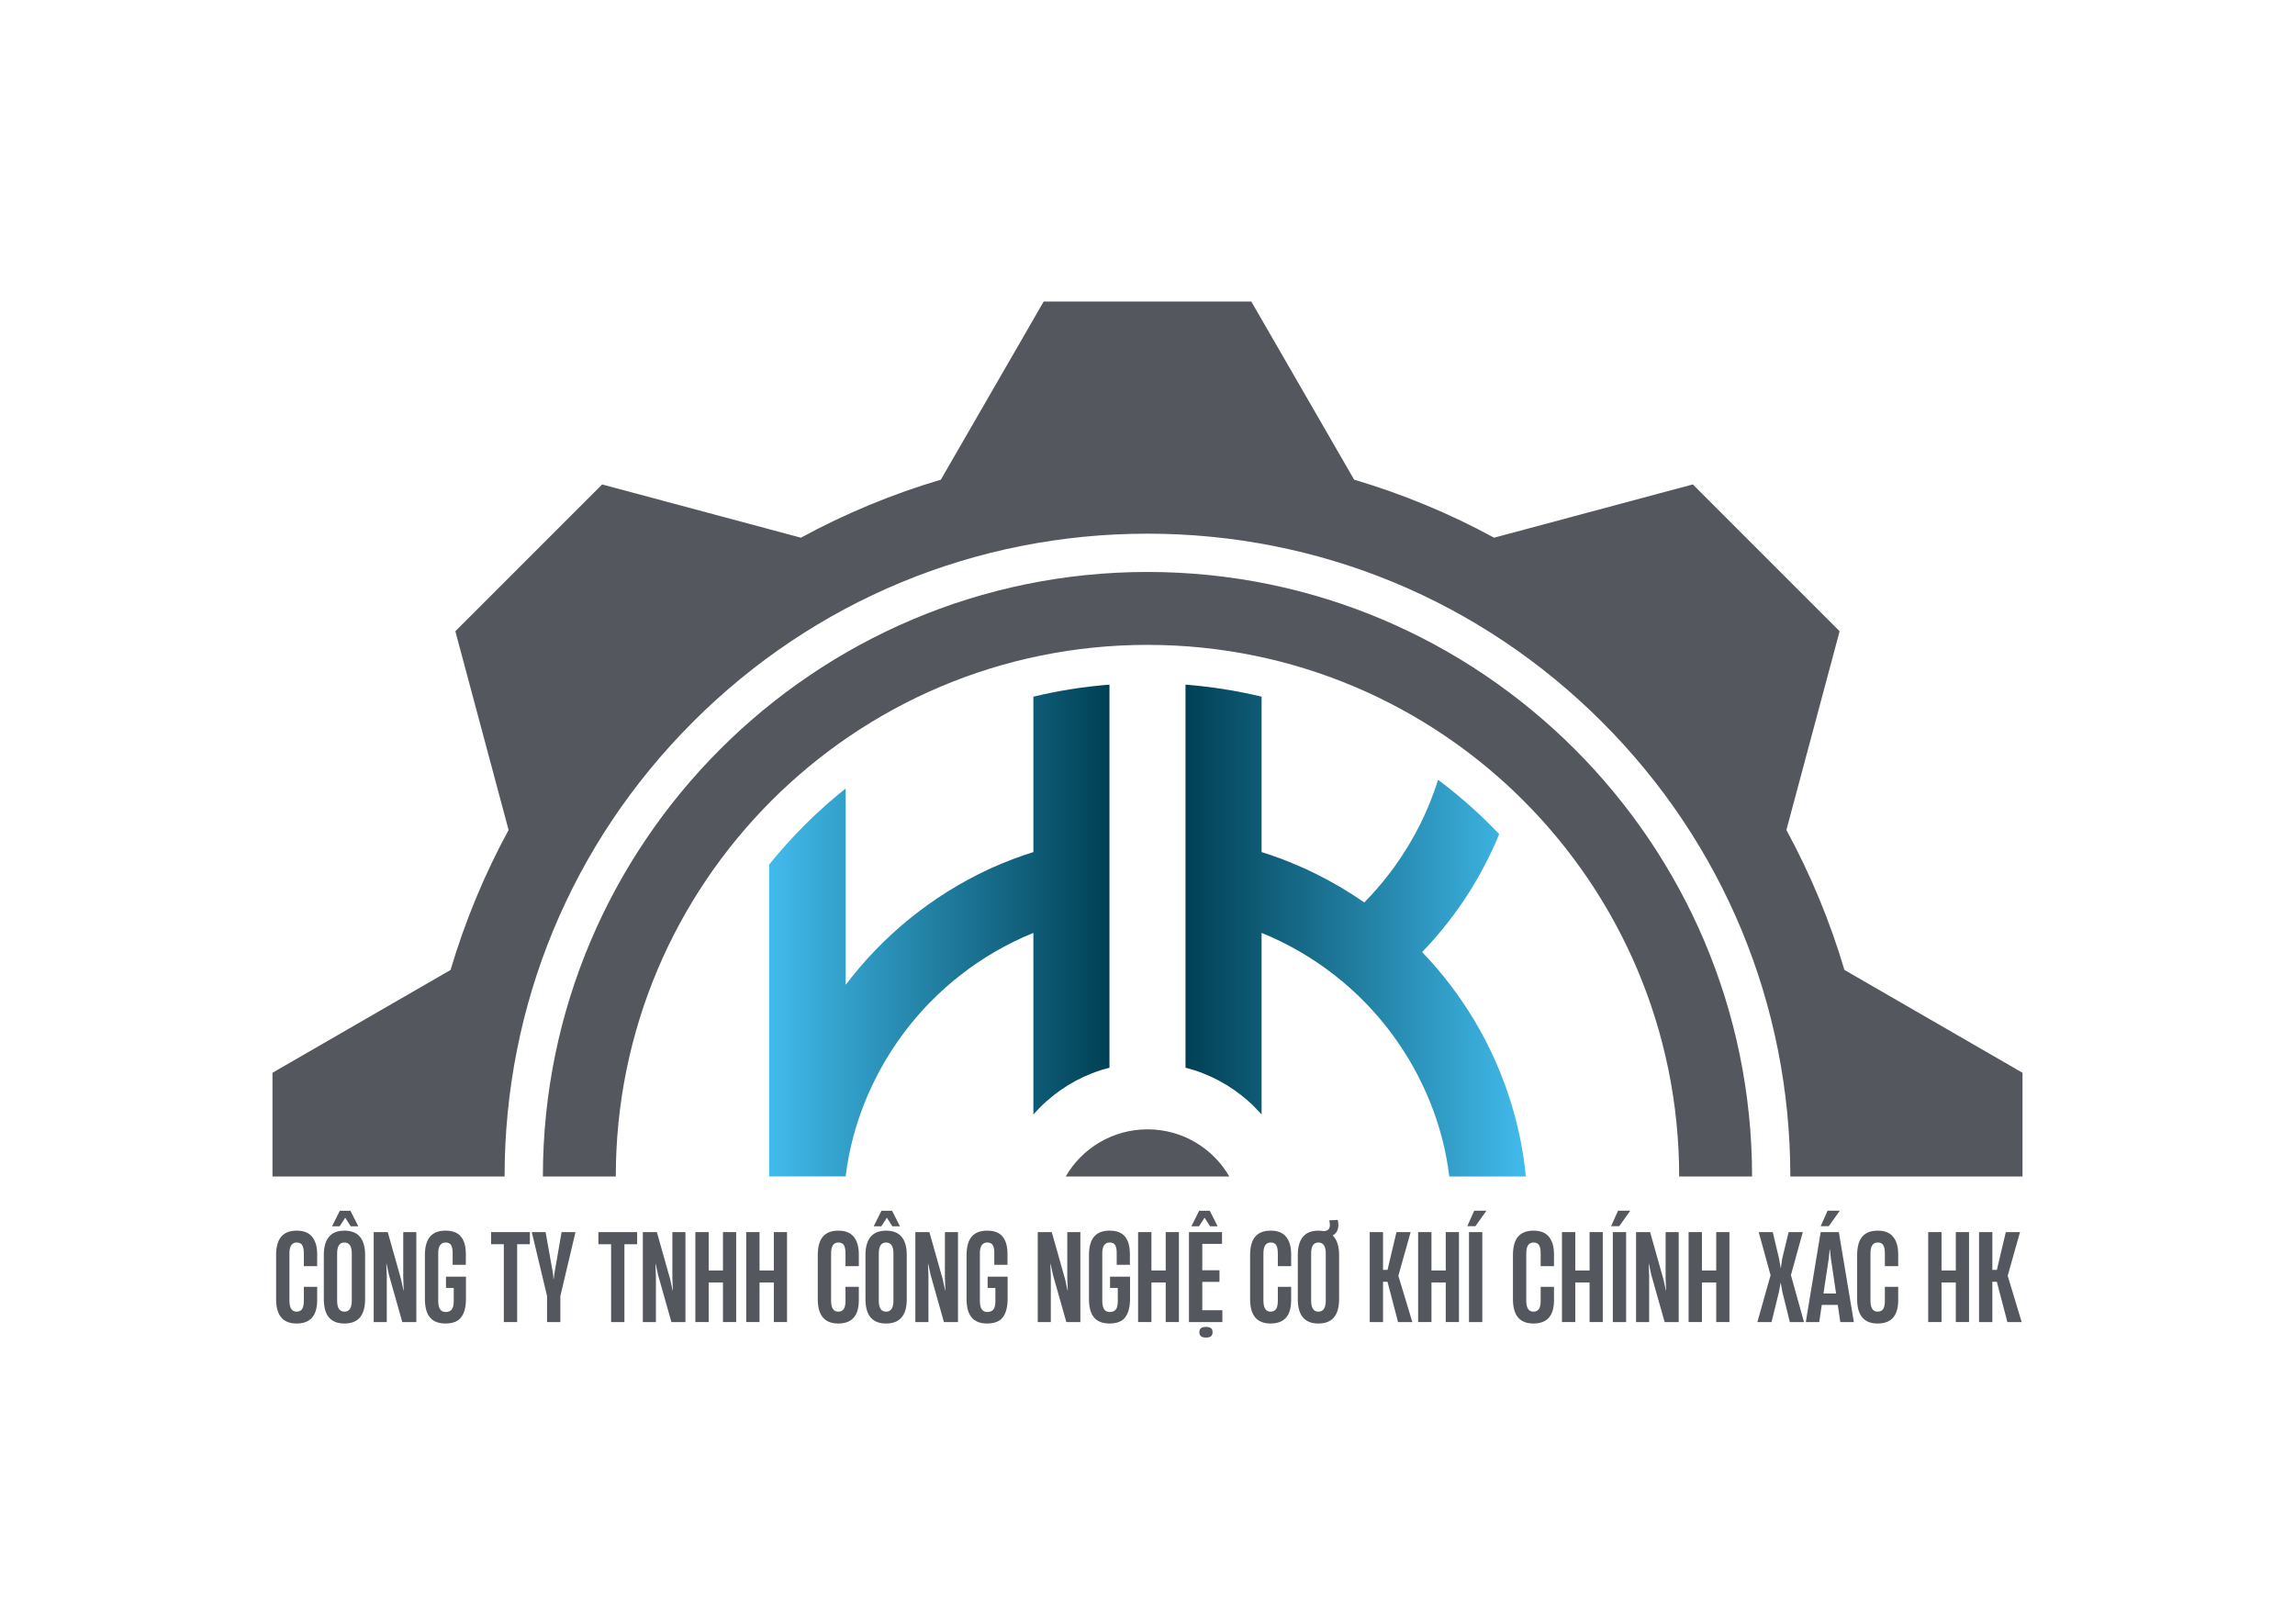
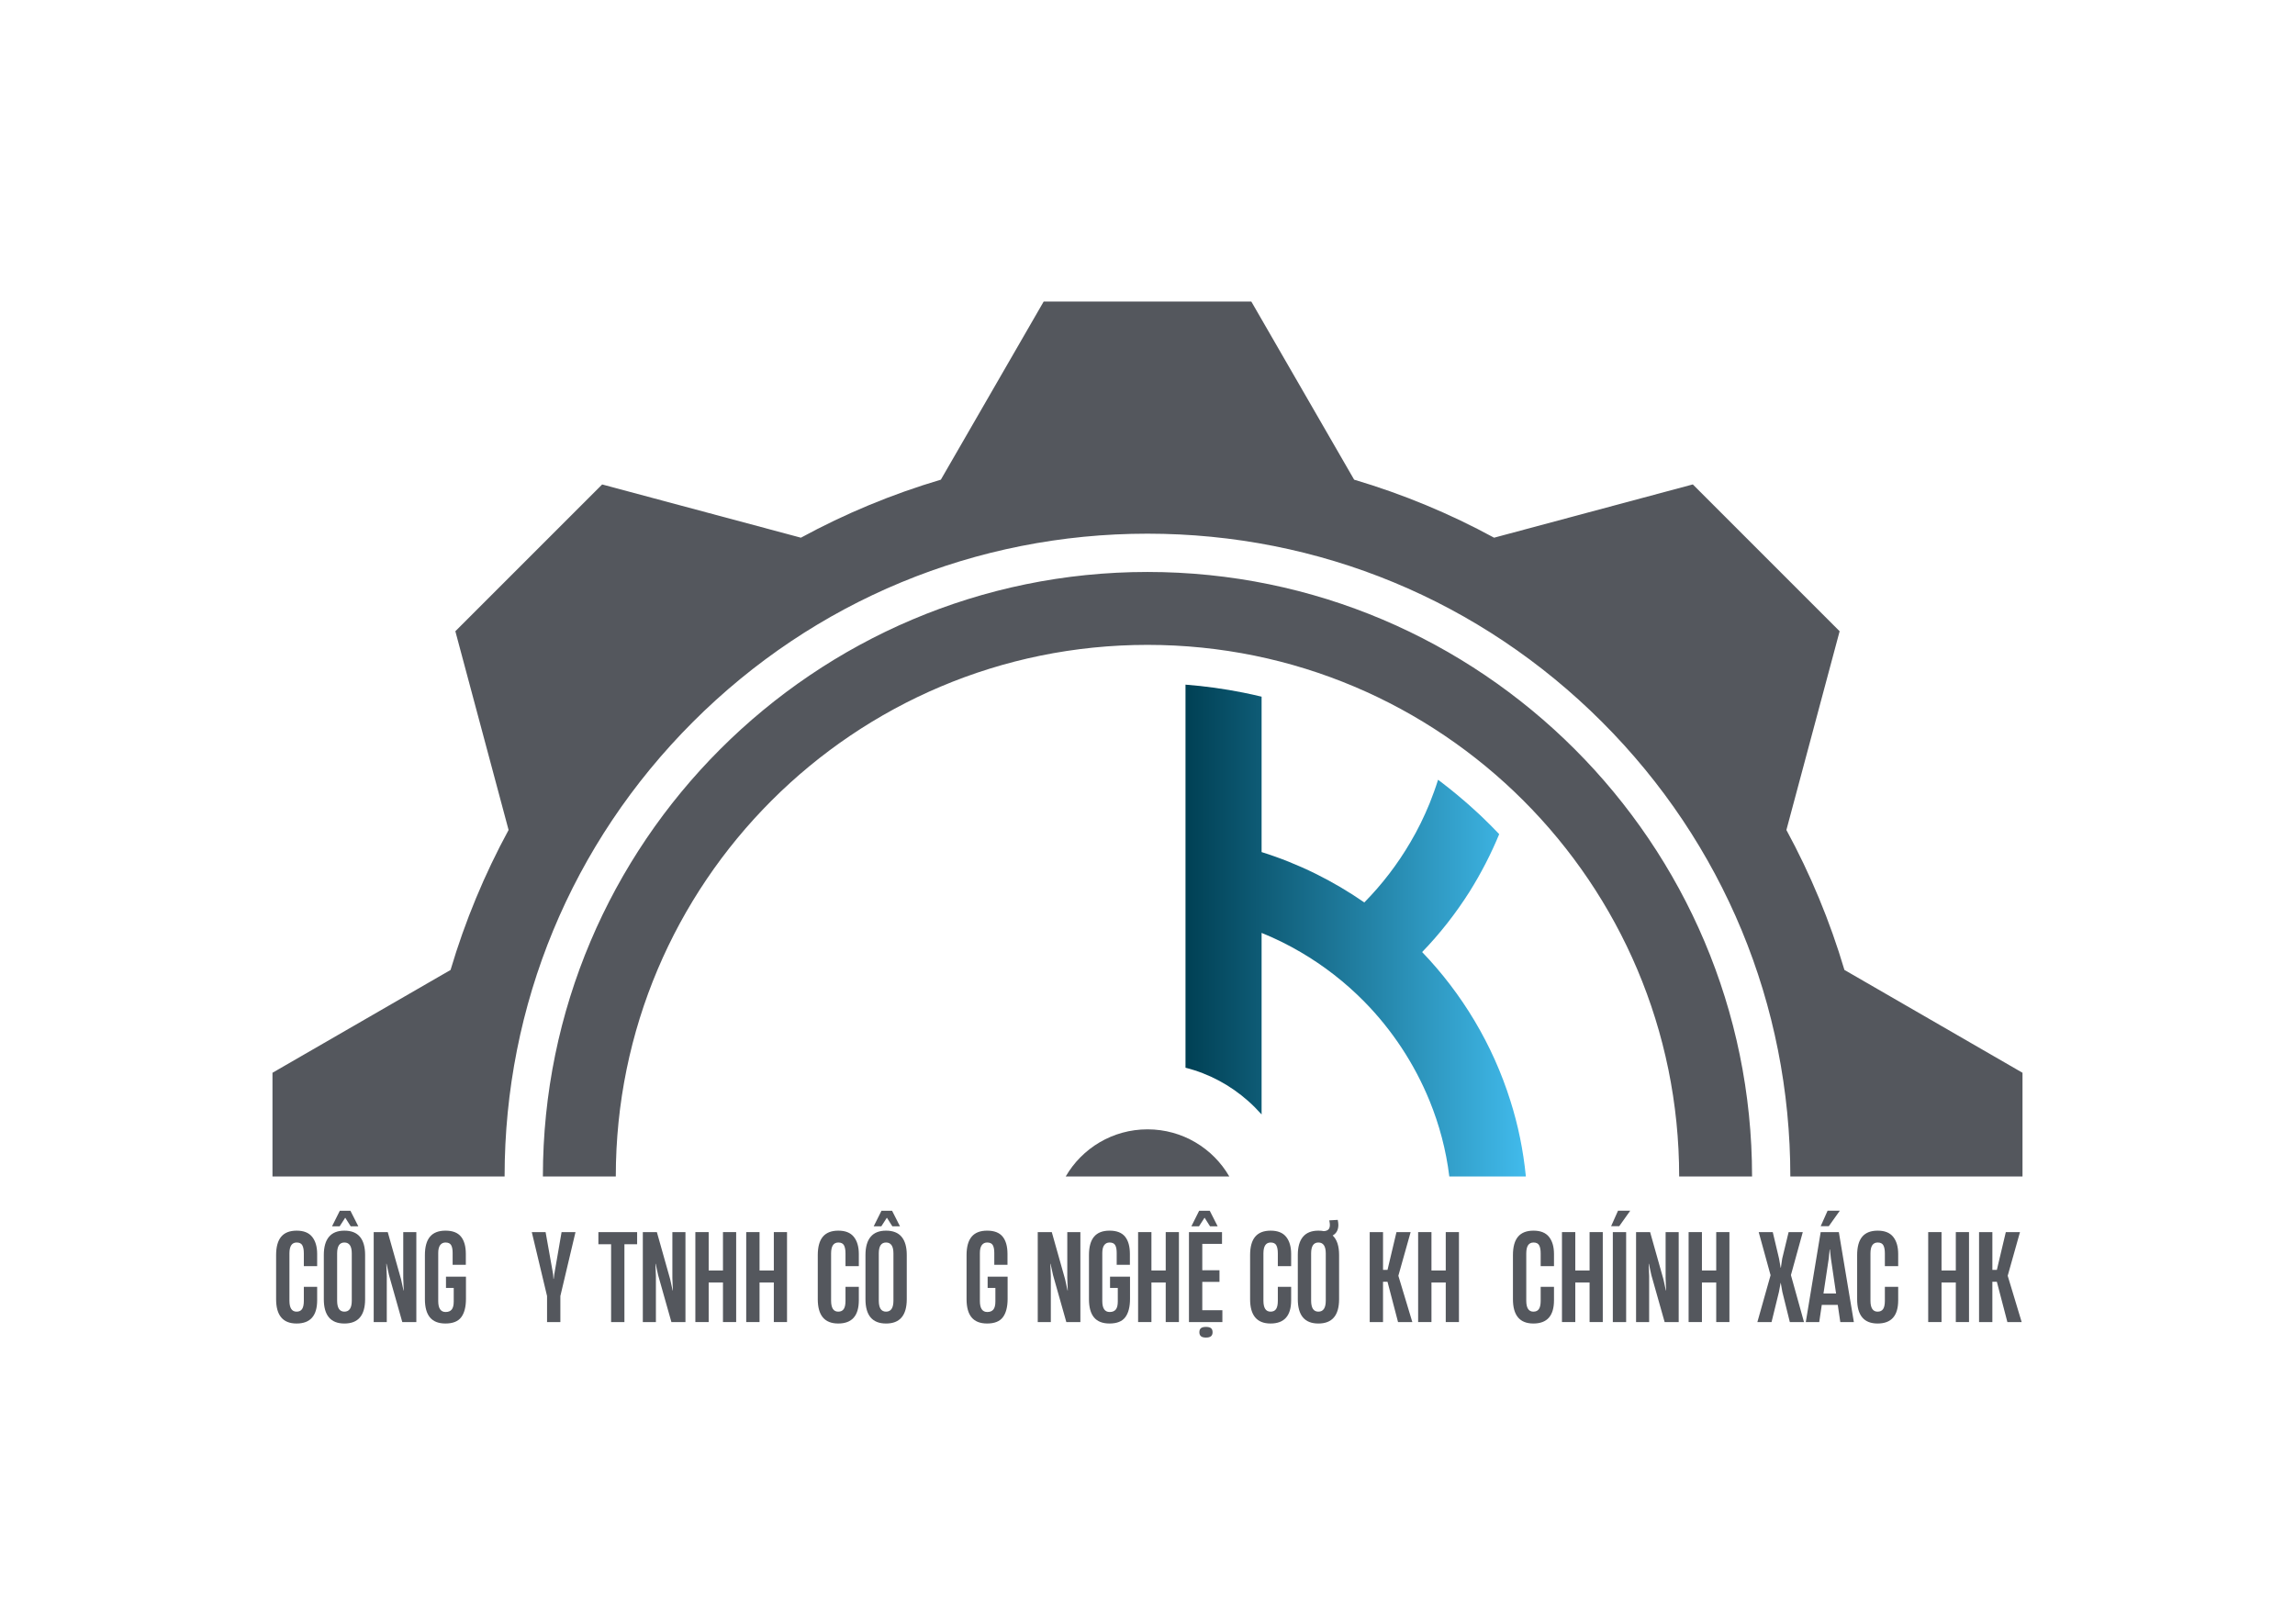
<svg xmlns="http://www.w3.org/2000/svg" version="1.1" id="Layer_1" x="0px" y="0px" viewBox="0 0 2560 1811" style="enable-background:new 0 0 2560 1811;" xml:space="preserve">
  <style type="text/css">
	.st0{fill:#FFFFFF;}
	.st1{fill:#54575D;}
	.st2{fill:url(#SVGID_1_);}
	.st3{fill:url(#SVGID_00000014593495456193883150000012840200715739904414_);}
	.st4{fill:url(#SVGID_00000091009860961926423100000016677182965481016724_);}
	.st5{fill:url(#SVGID_00000121246652754825710870000009173479075925603518_);}
</style>
  <path id="XMLID_00000165237054779716134800000007604739420821592219_" class="st1" d="M1279.98,637.98  c-371.83,0-674.35,302.48-674.41,674.29h81.33c0.06-327.48,265.58-592.96,593.08-592.96s593.02,265.47,593.08,592.96h81.31  C1954.31,940.46,1651.81,637.98,1279.98,637.98z M1279.98,637.98c-371.83,0-674.35,302.48-674.41,674.29h81.33  c0.06-327.48,265.58-592.96,593.08-592.96s593.02,265.47,593.08,592.96h81.31C1954.31,940.46,1651.81,637.98,1279.98,637.98z   M2057.39,1081.88c-16.2-54.64-37.98-106.9-64.72-156.09l59.38-221.69l-163.77-163.77l-221.67,59.42  c-49.17-26.76-101.43-48.52-156.11-64.72l-114.7-198.69h-231.6l-114.7,198.69c-54.68,16.2-106.92,37.96-156.11,64.72l-221.69-59.38  L507.93,704.1l59.38,221.69c-26.73,49.19-48.5,101.45-64.72,156.13L303.94,1196.6v115.67h258.92  c0.04-191.51,74.61-371.52,210.02-506.95c135.45-135.45,315.54-210.04,507.09-210.04c191.53,0,371.6,74.59,507.07,210.04  c135.41,135.43,209.98,315.44,210.02,506.95h258.98V1196.6L2057.39,1081.88z M1279.98,637.98c-371.83,0-674.35,302.48-674.41,674.29  h81.33c0.06-327.48,265.58-592.96,593.08-592.96s593.02,265.47,593.08,592.96h81.31C1954.31,940.46,1651.81,637.98,1279.98,637.98z" />
  <g>
    <path class="st1" d="M307.99,1449.14v-49.16c0-9.18,1.89-16.03,5.67-20.53c3.78-4.5,9.54-6.75,17.29-6.75   c7.83,0,13.59,2.32,17.29,6.96c3.69,4.64,5.54,11.01,5.54,19.11v13.5h-14.86v-14.18c0-3.96-0.56-6.98-1.69-9.05   c-1.13-2.07-3.22-3.11-6.28-3.11c-5.4,0-8.1,4.05-8.1,12.16v52.67c0,8.19,2.65,12.29,7.97,12.29c2.79,0,4.84-0.97,6.14-2.9   c1.3-1.94,1.96-4.97,1.96-9.12v-15.67h14.86v14.99c0,17.29-7.65,25.93-22.96,25.93C315.6,1476.29,307.99,1467.24,307.99,1449.14z" />
    <path class="st1" d="M361.21,1449.14v-49.29c0-8.91,1.91-15.67,5.74-20.26c3.83-4.59,9.57-6.89,17.22-6.89   c7.74,0,13.53,2.3,17.36,6.89c3.82,4.59,5.74,11.34,5.74,20.26v49.29c0,18.1-7.7,27.15-23.09,27.15   C368.86,1476.29,361.21,1467.24,361.21,1449.14z M378.9,1367.84h-8.51l8.64-17.29h11.88l8.78,17.29h-8.51l-6.08-9.59L378.9,1367.84   z M392.4,1450.76v-52.67c0-8.1-2.75-12.16-8.24-12.16c-5.4,0-8.1,4.05-8.1,12.16v52.67c0,8.19,2.7,12.29,8.1,12.29   C389.65,1463.05,392.4,1458.96,392.4,1450.76z" />
    <path class="st1" d="M431.43,1474.67h-14.58v-100.34h15.67l14.86,52.67l2.7,12.42h0.27l-0.54-13.78v-51.32h14.59v100.34h-15.67   l-14.86-52.54l-2.7-12.42h-0.27l0.54,13.77V1474.67z" />
    <path class="st1" d="M479.64,1469.53c-3.78-4.5-5.67-11.3-5.67-20.39v-49.16c0-9.18,1.89-16.03,5.67-20.53   c3.78-4.5,9.54-6.75,17.29-6.75c7.92,0,13.69,2.23,17.29,6.68c3.6,4.46,5.4,10.87,5.4,19.25v12.15h-14.72v-13.37   c0-3.78-0.56-6.64-1.69-8.58c-1.13-1.94-3.22-2.9-6.28-2.9c-2.52,0-4.5,0.97-5.94,2.9c-1.44,1.94-2.16,4.88-2.16,8.85v53.48   c0,8.19,2.74,12.29,8.24,12.29c3.06,0,5.33-0.92,6.82-2.77c1.49-1.84,2.23-4.84,2.23-8.98v-15.12h-8.64v-12.56h22.28v24.71   c0,9-1.76,15.85-5.27,20.53c-3.51,4.68-9.36,7.02-17.56,7.02C489.18,1476.29,483.42,1474.04,479.64,1469.53z" />
-     <path class="st1" d="M576.87,1474.67h-14.86v-86.84h-14.18v-13.5h43.22v13.5h-14.18V1474.67z" />
    <path class="st1" d="M625.08,1474.67h-14.86v-29.04l-17.02-71.31h15.39l8.37,46.86l0.41,5.4h0.27l0.68-5.4l8.1-46.86h15.53   l-16.88,71.31V1474.67z" />
    <path class="st1" d="M696.53,1474.67h-14.86v-86.84h-14.18v-13.5h43.21v13.5h-14.18V1474.67z" />
    <path class="st1" d="M731.64,1474.67h-14.59v-100.34h15.67l14.86,52.67l2.7,12.42h0.27l-0.54-13.78v-51.32h14.59v100.34h-15.67   l-14.86-52.54l-2.7-12.42h-0.27l0.54,13.77V1474.67z" />
    <path class="st1" d="M806.45,1417.13v-42.81h14.72v100.34h-14.72v-44.16h-15.94v44.16h-14.86v-100.34h14.86v42.81H806.45z" />
    <path class="st1" d="M863.18,1417.13v-42.81h14.72v100.34h-14.72v-44.16h-15.94v44.16h-14.86v-100.34h14.86v42.81H863.18z" />
    <path class="st1" d="M912.2,1449.14v-49.16c0-9.18,1.89-16.03,5.67-20.53c3.78-4.5,9.54-6.75,17.29-6.75   c7.83,0,13.59,2.32,17.29,6.96c3.69,4.64,5.54,11.01,5.54,19.11v13.5h-14.86v-14.18c0-3.96-0.56-6.98-1.69-9.05   c-1.13-2.07-3.22-3.11-6.28-3.11c-5.4,0-8.1,4.05-8.1,12.16v52.67c0,8.19,2.65,12.29,7.97,12.29c2.79,0,4.84-0.97,6.14-2.9   c1.3-1.94,1.96-4.97,1.96-9.12v-15.67h14.86v14.99c0,17.29-7.65,25.93-22.96,25.93C919.8,1476.29,912.2,1467.24,912.2,1449.14z" />
    <path class="st1" d="M965.41,1449.14v-49.29c0-8.91,1.91-15.67,5.74-20.26c3.83-4.59,9.57-6.89,17.22-6.89   c7.74,0,13.53,2.3,17.36,6.89c3.82,4.59,5.74,11.34,5.74,20.26v49.29c0,18.1-7.7,27.15-23.09,27.15   C973.06,1476.29,965.41,1467.24,965.41,1449.14z M983.1,1367.84h-8.51l8.64-17.29h11.88l8.78,17.29h-8.51l-6.08-9.59L983.1,1367.84   z M996.6,1450.76v-52.67c0-8.1-2.75-12.16-8.24-12.16c-5.4,0-8.1,4.05-8.1,12.16v52.67c0,8.19,2.7,12.29,8.1,12.29   C993.86,1463.05,996.6,1458.96,996.6,1450.76z" />
-     <path class="st1" d="M1035.63,1474.67h-14.58v-100.34h15.67l14.86,52.67l2.7,12.42h0.27l-0.54-13.78v-51.32h14.59v100.34h-15.67   l-14.86-52.54l-2.7-12.42h-0.27l0.54,13.77V1474.67z" />
    <path class="st1" d="M1083.84,1469.53c-3.78-4.5-5.67-11.3-5.67-20.39v-49.16c0-9.18,1.89-16.03,5.67-20.53   c3.78-4.5,9.54-6.75,17.29-6.75c7.92,0,13.68,2.23,17.29,6.68c3.6,4.46,5.4,10.87,5.4,19.25v12.15h-14.72v-13.37   c0-3.78-0.56-6.64-1.69-8.58c-1.13-1.94-3.22-2.9-6.28-2.9c-2.52,0-4.5,0.97-5.94,2.9c-1.44,1.94-2.16,4.88-2.16,8.85v53.48   c0,8.19,2.75,12.29,8.24,12.29c3.06,0,5.33-0.92,6.82-2.77c1.49-1.84,2.23-4.84,2.23-8.98v-15.12h-8.64v-12.56h22.28v24.71   c0,9-1.76,15.85-5.27,20.53c-3.51,4.68-9.37,7.02-17.56,7.02C1093.38,1476.29,1087.62,1474.04,1083.84,1469.53z" />
    <path class="st1" d="M1172.16,1474.67h-14.59v-100.34h15.67l14.86,52.67l2.7,12.42h0.27l-0.54-13.78v-51.32h14.59v100.34h-15.67   l-14.86-52.54l-2.7-12.42h-0.27l0.54,13.77V1474.67z" />
    <path class="st1" d="M1220.38,1469.53c-3.78-4.5-5.67-11.3-5.67-20.39v-49.16c0-9.18,1.89-16.03,5.67-20.53   c3.78-4.5,9.54-6.75,17.29-6.75c7.92,0,13.69,2.23,17.29,6.68c3.6,4.46,5.4,10.87,5.4,19.25v12.15h-14.72v-13.37   c0-3.78-0.56-6.64-1.69-8.58c-1.13-1.94-3.22-2.9-6.28-2.9c-2.52,0-4.5,0.97-5.94,2.9c-1.44,1.94-2.16,4.88-2.16,8.85v53.48   c0,8.19,2.74,12.29,8.24,12.29c3.06,0,5.33-0.92,6.82-2.77c1.49-1.84,2.23-4.84,2.23-8.98v-15.12h-8.64v-12.56h22.28v24.71   c0,9-1.76,15.85-5.27,20.53c-3.51,4.68-9.36,7.02-17.56,7.02C1229.92,1476.29,1224.16,1474.04,1220.38,1469.53z" />
    <path class="st1" d="M1300.32,1417.13v-42.81h14.72v100.34h-14.72v-44.16h-15.94v44.16h-14.86v-100.34h14.86v42.81H1300.32z" />
    <path class="st1" d="M1363.53,1474.67h-37.28v-100.34h36.87v13.1h-22.01v29.44h19.18v12.96h-19.18v31.6h22.42V1474.67z    M1337.46,1367.84h-8.51l8.64-17.29h11.88l8.78,17.29h-8.51l-6.08-9.59L1337.46,1367.84z M1339.62,1490.47   c-1.17-0.99-1.76-2.48-1.76-4.46c0-2.07,0.58-3.58,1.76-4.52c1.17-0.95,3.02-1.42,5.54-1.42c2.61,0,4.5,0.47,5.67,1.42   c1.17,0.95,1.76,2.45,1.76,4.52c0,1.98-0.59,3.46-1.76,4.46c-1.17,0.99-3.06,1.49-5.67,1.49   C1342.64,1491.95,1340.79,1491.46,1339.62,1490.47z" />
    <path class="st1" d="M1394.45,1449.14v-49.16c0-9.18,1.89-16.03,5.67-20.53c3.78-4.5,9.54-6.75,17.29-6.75   c7.83,0,13.59,2.32,17.29,6.96c3.69,4.64,5.54,11.01,5.54,19.11v13.5h-14.86v-14.18c0-3.96-0.56-6.98-1.69-9.05   c-1.13-2.07-3.22-3.11-6.28-3.11c-5.4,0-8.1,4.05-8.1,12.16v52.67c0,8.19,2.65,12.29,7.97,12.29c2.79,0,4.84-0.97,6.14-2.9   c1.3-1.94,1.96-4.97,1.96-9.12v-15.67h14.86v14.99c0,17.29-7.65,25.93-22.96,25.93   C1402.06,1476.29,1394.45,1467.24,1394.45,1449.14z" />
    <path class="st1" d="M1493.71,1399.85v49.29c0,18.1-7.7,27.15-23.09,27.15c-15.31,0-22.96-9.05-22.96-27.15v-49.29   c0-8.91,1.91-15.67,5.74-20.26c3.83-4.59,9.57-6.89,17.22-6.89c2.43,0,4.41,0.18,5.94,0.54c2.16-0.09,3.85-0.65,5.06-1.69   c1.21-1.03,1.82-2.81,1.82-5.33c0-1.08-0.22-2.75-0.67-5l9.45-0.54c0.45,2.25,0.68,4.1,0.68,5.54c0,5.58-2.12,9.54-6.35,11.88   C1491.33,1382.61,1493.71,1389.85,1493.71,1399.85z M1478.86,1398.09c0-8.1-2.75-12.16-8.24-12.16c-5.4,0-8.1,4.05-8.1,12.16v52.67   c0,8.19,2.7,12.29,8.1,12.29c5.49,0,8.24-4.1,8.24-12.29V1398.09z" />
    <path class="st1" d="M1542.73,1474.67h-14.86v-100.34h14.86v42.14h5l9.99-42.14h15.8l-13.64,48.48v0.41l15.53,51.45h-15.94   l-11.75-44.97h-5V1474.67z" />
    <path class="st1" d="M1612.69,1417.13v-42.81h14.72v100.34h-14.72v-44.16h-15.94v44.16h-14.86v-100.34h14.86v42.81H1612.69z" />
-     <path class="st1" d="M1658.07,1350.42l-12.29,17.29h-9.05l7.7-17.29H1658.07z M1653.47,1474.67h-14.86v-100.34h14.86V1474.67z" />
    <path class="st1" d="M1687.64,1449.14v-49.16c0-9.18,1.89-16.03,5.67-20.53c3.78-4.5,9.54-6.75,17.29-6.75   c7.83,0,13.59,2.32,17.29,6.96c3.69,4.64,5.54,11.01,5.54,19.11v13.5h-14.86v-14.18c0-3.96-0.56-6.98-1.69-9.05   c-1.13-2.07-3.22-3.11-6.28-3.11c-5.4,0-8.1,4.05-8.1,12.16v52.67c0,8.19,2.65,12.29,7.97,12.29c2.79,0,4.84-0.97,6.14-2.9   c1.3-1.94,1.96-4.97,1.96-9.12v-15.67h14.86v14.99c0,17.29-7.65,25.93-22.96,25.93   C1695.25,1476.29,1687.64,1467.24,1687.64,1449.14z" />
    <path class="st1" d="M1773.13,1417.13v-42.81h14.72v100.34h-14.72v-44.16h-15.94v44.16h-14.86v-100.34h14.86v42.81H1773.13z" />
    <path class="st1" d="M1818.5,1350.42l-12.29,17.29h-9.05l7.7-17.29H1818.5z M1813.91,1474.67h-14.86v-100.34h14.86V1474.67z" />
    <path class="st1" d="M1839.57,1474.67h-14.59v-100.34h15.67l14.86,52.67l2.7,12.42h0.27l-0.54-13.78v-51.32h14.59v100.34h-15.67   l-14.86-52.54l-2.7-12.42h-0.27l0.54,13.77V1474.67z" />
    <path class="st1" d="M1914.39,1417.13v-42.81h14.72v100.34h-14.72v-44.16h-15.94v44.16h-14.86v-100.34h14.86v42.81H1914.39z" />
    <path class="st1" d="M1976.1,1474.67h-15.8l14.72-52.26l-13.23-48.08h15.67l7.02,29.58l1.76,10.13h0.27l1.48-10.13l7.16-29.58h15.8   l-13.23,47.94l14.58,52.4h-15.8l-8.37-33.76l-1.76-9.99h-0.13l-1.89,10.13L1976.1,1474.67z" />
    <path class="st1" d="M2067.93,1474.67h-15.12l-2.84-19.18h-17.83l-2.84,19.18h-14.99l16.61-100.34h20.26L2067.93,1474.67z    M2052.27,1350.42l-12.29,17.29h-9.05l7.7-17.29H2052.27z M2039.98,1403.36l-5.94,39.43h14.04l-5.81-39.43l-1.08-9.72h-0.27   L2039.98,1403.36z" />
    <path class="st1" d="M2071.58,1449.14v-49.16c0-9.18,1.89-16.03,5.67-20.53c3.78-4.5,9.54-6.75,17.29-6.75   c7.83,0,13.59,2.32,17.29,6.96c3.69,4.64,5.54,11.01,5.54,19.11v13.5h-14.86v-14.18c0-3.96-0.56-6.98-1.69-9.05   c-1.13-2.07-3.22-3.11-6.28-3.11c-5.4,0-8.1,4.05-8.1,12.16v52.67c0,8.19,2.65,12.29,7.97,12.29c2.79,0,4.84-0.97,6.14-2.9   c1.3-1.94,1.96-4.97,1.96-9.12v-15.67h14.86v14.99c0,17.29-7.65,25.93-22.96,25.93   C2079.19,1476.29,2071.58,1467.24,2071.58,1449.14z" />
    <path class="st1" d="M2181.65,1417.13v-42.81h14.72v100.34h-14.72v-44.16h-15.94v44.16h-14.86v-100.34h14.86v42.81H2181.65z" />
    <path class="st1" d="M2222.43,1474.67h-14.86v-100.34h14.86v42.14h5l9.99-42.14h15.8l-13.64,48.48v0.41l15.53,51.45h-15.94   l-11.75-44.97h-5V1474.67z" />
  </g>
  <g>
    <path class="st1" d="M1371.23,1312.26h-182.45c18.15-31.39,52.2-52.56,91.24-52.56C1319.05,1259.7,1353.1,1280.87,1371.23,1312.26z   " />
    <linearGradient id="SVGID_1_" gradientUnits="userSpaceOnUse" x1="857.973" y1="1037.968" x2="1237.573" y2="1037.968">
      <stop offset="0" style="stop-color:#41BBEC" />
      <stop offset="1" style="stop-color:#004054" />
    </linearGradient>
-     <path class="st2" d="M1152.69,777.1c27.53-6.65,55.88-11.18,84.88-13.42v427.3c-26.32,6.63-50.09,19.53-69.78,37.01   c-5.44,4.75-10.36,9.85-15.1,15.12v-202.53c-15.12,6.11-29.55,13.24-43.46,21.39c-26.15,15.27-50.09,33.95-71.13,55.34   c-30.9,31.4-55.86,69.09-72.84,110.67c-10.73,26.36-18.33,54.52-21.93,83.85c-0.03,0.14-0.04,0.28-0.05,0.42h-85.31V964.42   c0.12-0.14,0.22-0.28,0.33-0.41c12.23-15.18,25.27-29.71,39.03-43.47c3.06-3.06,6.16-6.08,9.29-9.08c1.58-1.5,3.15-2.98,4.73-4.45   c3.18-2.94,6.38-5.86,9.61-8.73c1.62-1.43,3.24-2.86,4.89-4.28c3.27-2.84,6.58-5.63,9.93-8.39c2.5-2.06,5.02-4.11,7.56-6.12v219.06   c41.45-54.83,95.96-99.23,158.88-128.63c1.14-0.53,2.29-1.05,3.43-1.56c0.6-0.29,1.22-0.55,1.83-0.83   c14.66-6.54,29.75-12.27,45.22-17.1V777.1z" />
    <linearGradient id="SVGID_00000121248835261954712090000006152920645838913950_" gradientUnits="userSpaceOnUse" x1="1702.065" y1="1037.968" x2="1322.387" y2="1037.968">
      <stop offset="0" style="stop-color:#41BBEC" />
      <stop offset="1" style="stop-color:#004054" />
    </linearGradient>
    <path style="fill:url(#SVGID_00000121248835261954712090000006152920645838913950_);" d="M1702.06,1312.26h-85.4   c-3.59-29.5-11.19-57.81-21.98-84.28c-16.98-41.58-41.92-79.27-72.82-110.69c-21.05-21.38-44.99-40.06-71.13-55.33   c-13.92-8.16-28.35-15.29-43.46-21.39v202.53c-4.75-5.27-9.68-10.36-15.12-15.12c-19.69-17.48-43.46-30.39-69.76-37.01v-427.3   c21.75,1.68,43.13,4.65,64.08,8.83c6.99,1.39,13.92,2.92,20.8,4.58v173.34c41.25,12.91,79.78,32.08,114.59,56.18   c19.86-20.2,37.17-42.77,51.44-67.22c8.14-13.75,15.27-28.35,21.38-43.29c3.45-8.64,6.65-17.38,9.43-26.33h0.01   c1.63,1.23,3.24,2.46,4.86,3.69c5.16,3.95,10.24,8.01,15.26,12.14c3.34,2.76,6.65,5.56,9.92,8.39c1.64,1.41,3.27,2.84,4.9,4.28   c3.23,2.89,6.44,5.79,9.6,8.73c1.58,1.46,3.16,2.95,4.74,4.45c3.13,2.99,6.21,6.02,9.27,9.08c3.26,3.26,6.47,6.55,9.65,9.89v0.01   c-9.29,22.5-20.44,43.97-33.16,64.3c-15.27,24.1-32.94,46.69-52.81,67.23c44.65,46.5,78.77,103.21,98.47,166.02   C1693.41,1254.96,1699.18,1283.1,1702.06,1312.26z" />
  </g>
</svg>